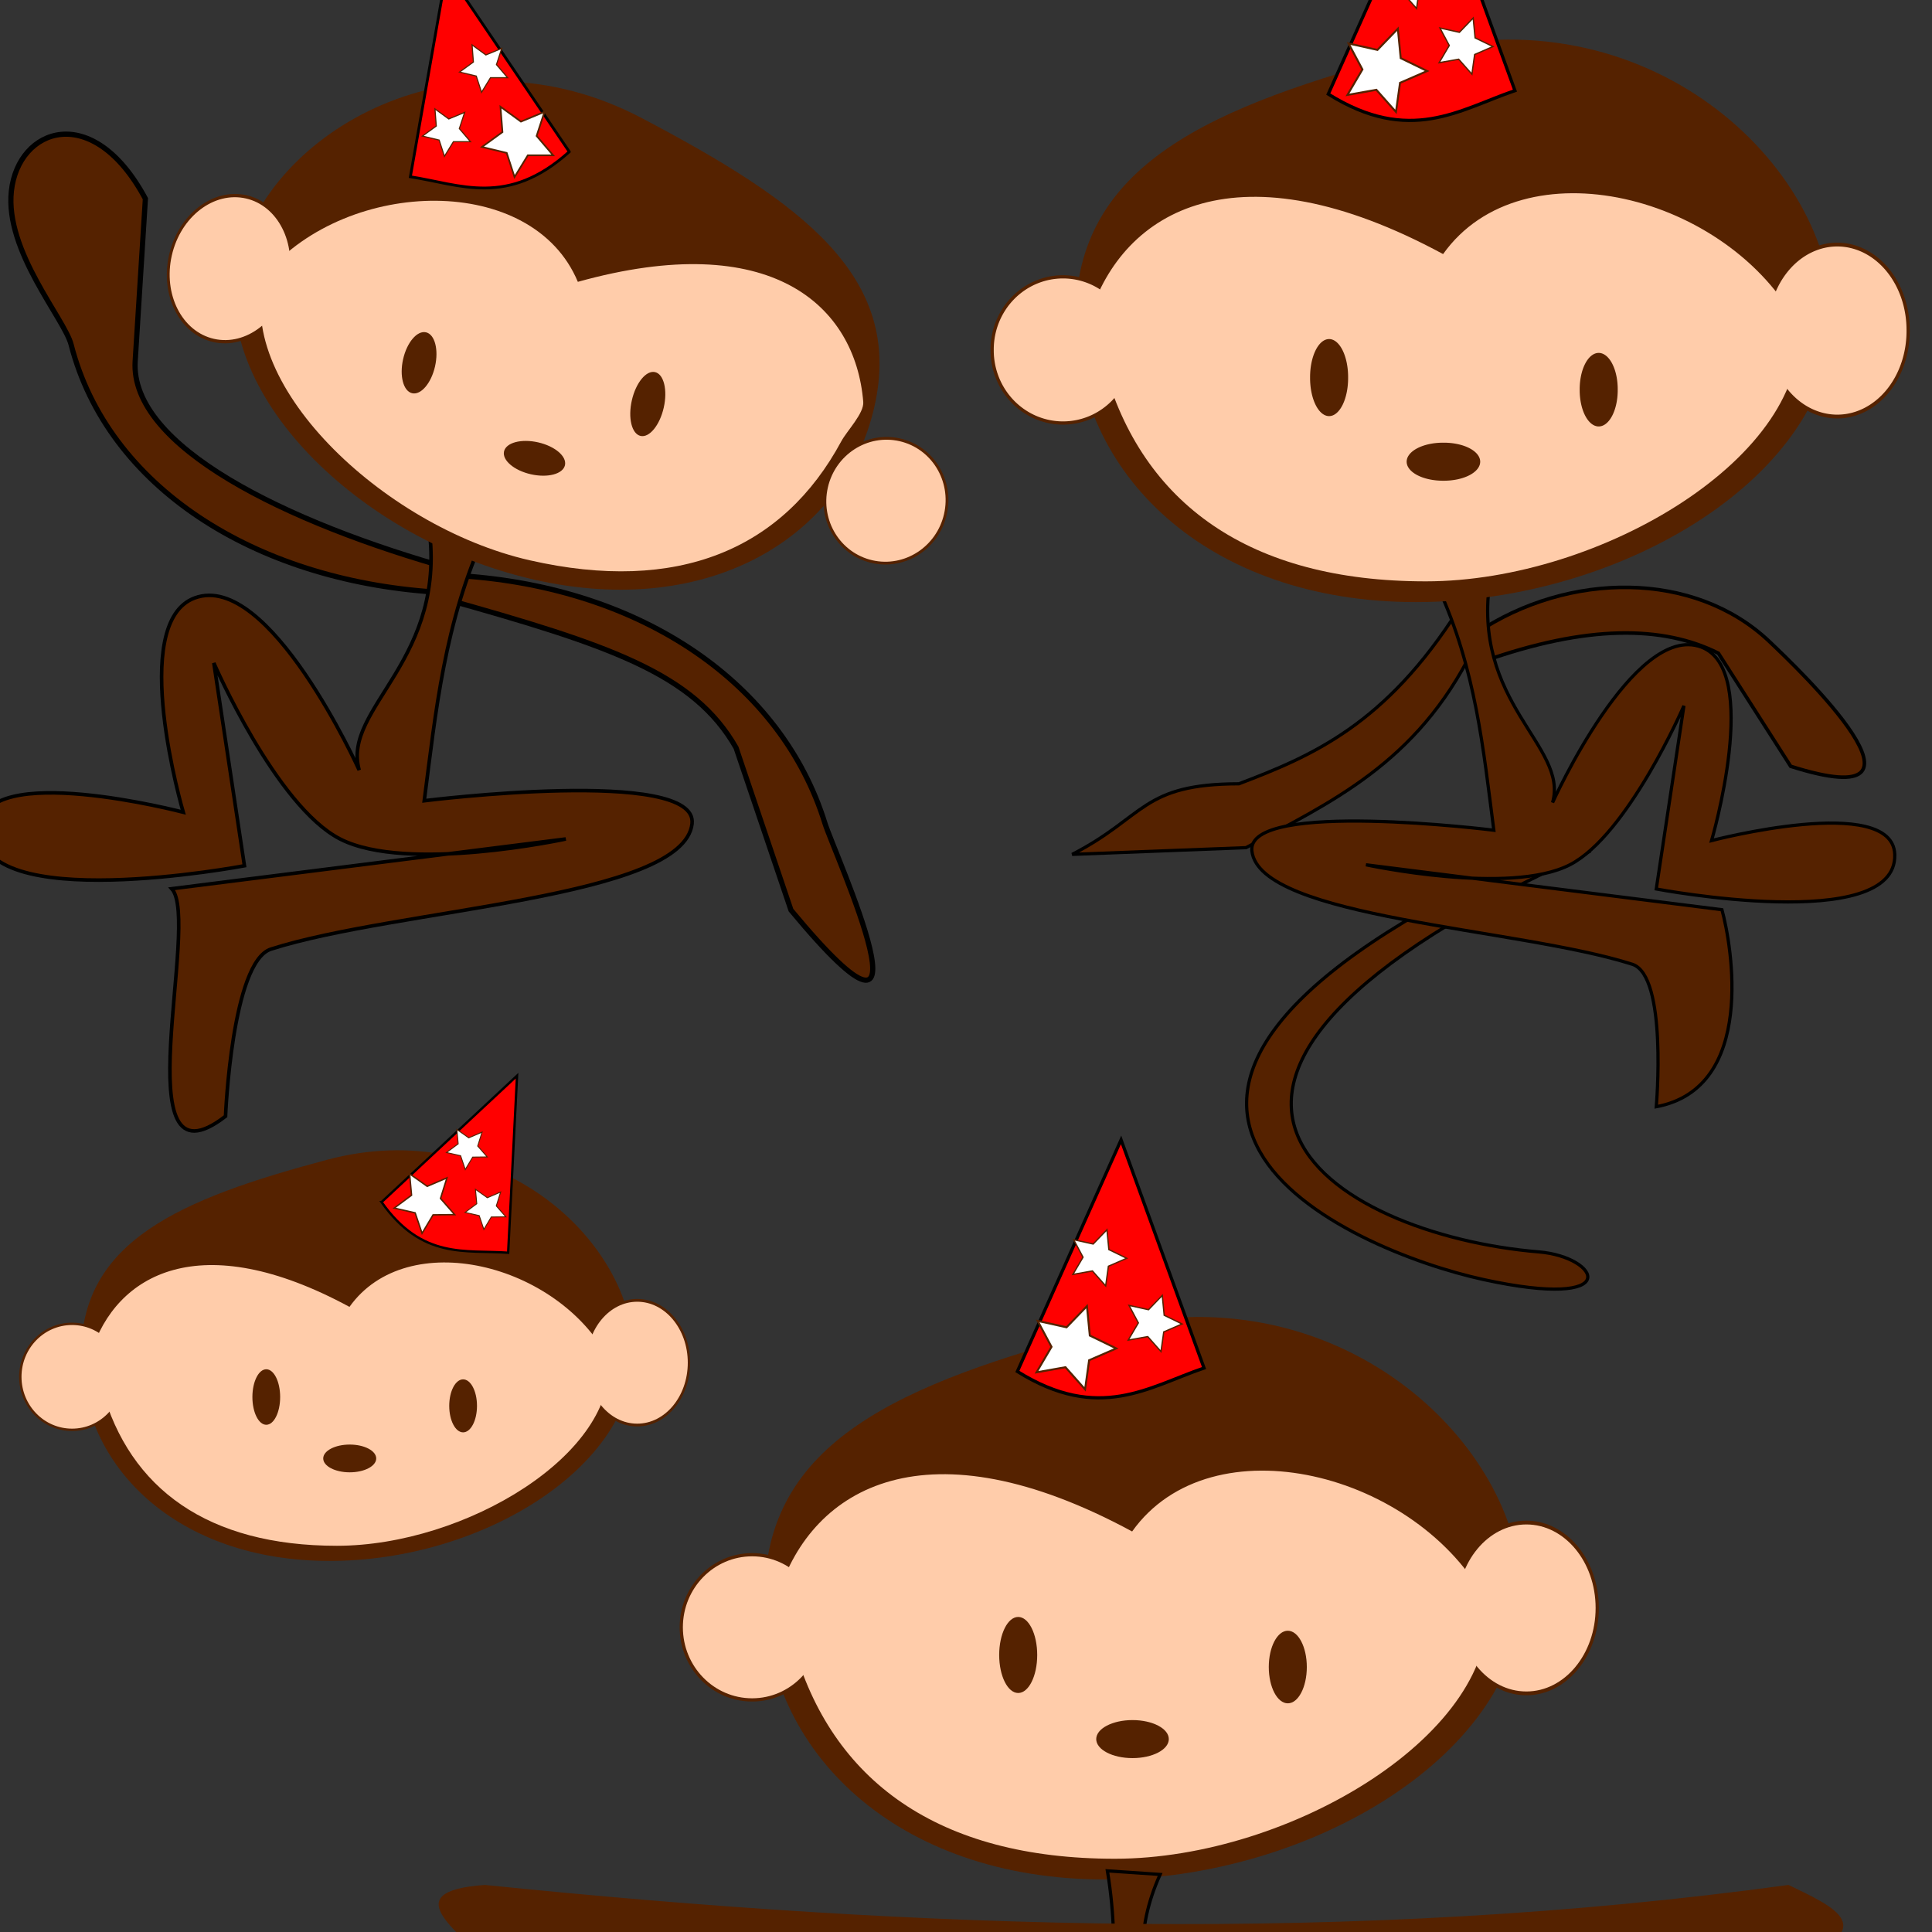
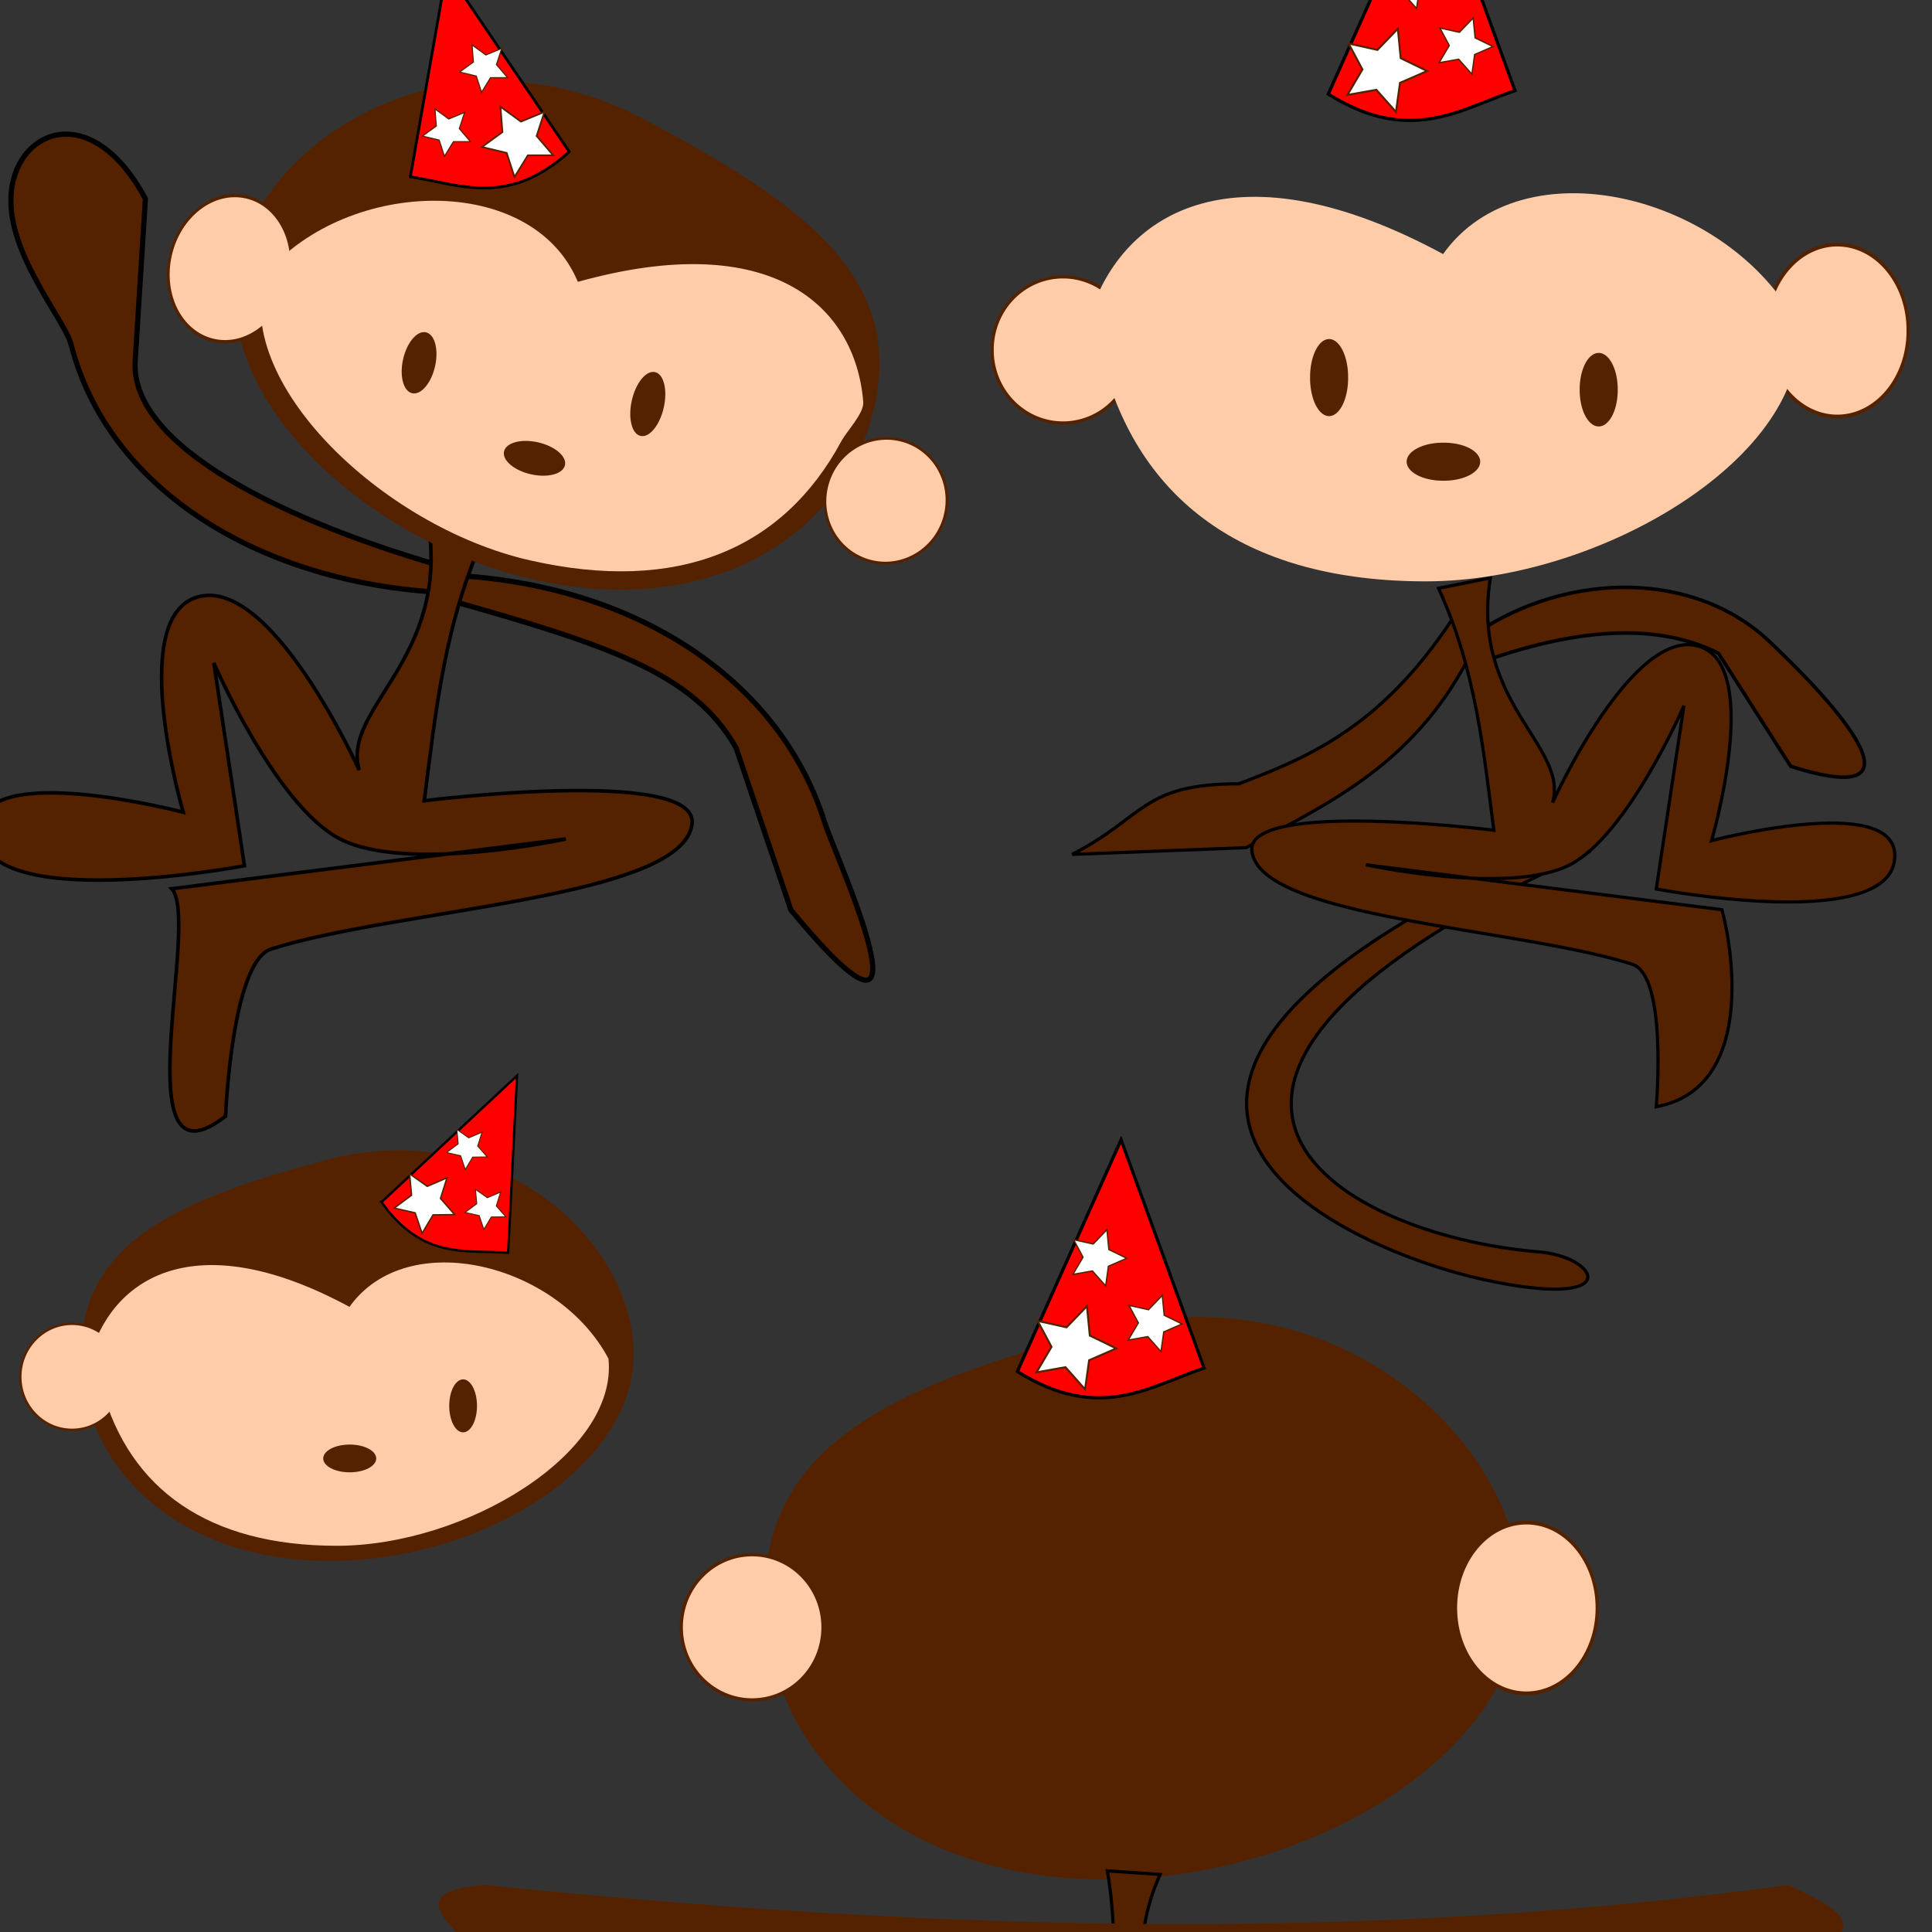
<svg xmlns="http://www.w3.org/2000/svg" version="1.1" viewBox="0 0 600 600">
  <rect x="0" y="0" width="600" height="600" fill="#333333" stroke="none" />
  <g transform="translate(0 -452.36)">
    <g transform="matrix(.276 0 0 .276 156.75 750.27)">
      <g transform="matrix(6.471 0 0 6.471 1681.2 -1947.9)">
        <path d="m-86.014 285.19c-85.169 41.127-26.928 66.436-3.606 71.52 24.735 5.392 20.251-3.929 9.616-4.808-35.638-2.946-79.779-29.307 9.015-69.717z" fill="#520" stroke="#000" stroke-width=".561px" />
        <path d="m-89.616 249.21c18.022-6.374 31.201-6.255 40.848-1.404l12.569 19.656c28.529 9.064 1.279-16.99-3.771-21.761-12.958-12.245-34.773-12.21-50.903-1.404z" fill="#520" stroke="#000" stroke-width=".62px" />
        <path d="m-93.89 240.11c-12.751 20.122-25.501 25.541-38.252 30.396-16.939 0.037-16.175 5.675-28.997 12.275l30.231-1.169c14.603-7.854 29.653-14.582 39.486-34.488z" fill="#520" stroke="#000" stroke-width=".56px" />
        <path d="m-97.433 236.51c6.455 14.023 7.805 28.047 9.616 42.07 0 0-43.077-5.378-42.07 3.606 1.317 11.756 46.323 13.346 66.152 19.704 6.157 1.974 4.166 24.77 4.166 24.77 17.475-3.262 13.102-28.127 11.419-34.257l-61.904-7.813s24.944 5.398 35.459 1e-5c10.09-5.179 19.833-27.646 19.833-27.646l-4.808 31.853s41.948 7.949 41.469-6.01c-0.365-10.642-31.853-2.404-31.853-2.404s8.733-29.756-1.803-33.656c-11.694-4.329-25.843 27.045-25.843 27.045 2.813-9.864-14.31-17.301-10.818-39.065z" fill="#520" stroke="#000" stroke-width=".561px" />
-         <path d="m-160.56 189.63c0 26.886 22.853 49.282 59.199 49.282 36.346 0 72.421-22.396 72.421-49.282s-32.469-57.096-73.022-46.277c-35.118 9.368-58.598 19.391-58.598 46.277z" fill="#520" />
        <path transform="matrix(-.561 0 0 .561 105.08 75.98)" d="m499.34 212.27a21.967 22.502 0 1 1-43.933 0 21.967 22.502 0 1 1 43.933 0z" fill="#fca" stroke="#520" />
        <path transform="matrix(-.561 0 0 .66 239.71 51.598)" d="m499.34 212.27a21.967 22.502 0 1 1-43.933 0 21.967 22.502 0 1 1 43.933 0z" fill="#fca" stroke="#520" />
        <path d="m-155.59 197.94c6.611 23.881 25.288 37.365 55.947 37.365 30.659 0 67.026-22.017 64.696-44.577-12.02-22.679-47.917-31.674-61.691-12.331-35.627-19.268-55.635-7.785-61.502 10.824-0.694 2.201 1.911 6.408 2.55 8.719z" fill="#fca" />
        <path transform="matrix(-.561 0 0 .561 242.71 86.197)" d="m562.56 206.38a5.894 11.251 0 1 1-11.787 0 5.894 11.251 0 1 1 11.787 0z" fill="#520" />
        <path transform="matrix(-.561 0 0 .561 228.29 81.99)" d="m620.42 210.13a5.894 11.787 0 1 1-11.787 0 5.894 11.787 0 1 1 11.787 0z" fill="#520" />
        <path transform="matrix(0 -.561 -.561 0 19.199 526.79)" d="m562.56 206.38a5.894 11.251 0 1 1-11.787 0 5.894 11.251 0 1 1 11.787 0z" fill="#520" />
        <g transform="matrix(.561 0 0 .561 -421.98 81.389)">
          <path d="m544.34 123.33 32.146-71.793 25.717 70.722c-17.219 5.874-32.507 16.897-57.863 1.071z" fill="red" stroke="#000" stroke-width="1px" />
          <path transform="matrix(.606 0 0 .606 319.87 65.805)" d="m405.04 104.05-10.024-11.321-14.8 2.627 7.669-13.032-7.072-13.264 14.764 3.267 10.43-10.825 1.456 15.051 13.518 6.574-13.864 6.035z" fill="#fff" stroke="#520" />
          <path transform="matrix(.409 0 0 .409 423.2 74.598)" d="m405.04 104.05-10.024-11.321-14.8 2.627 7.669-13.032-7.072-13.264 14.764 3.267 10.43-10.825 1.456 15.051 13.518 6.574-13.864 6.035z" fill="#fff" stroke="#520" />
          <path transform="matrix(.409 0 0 .409 406.05 54.239)" d="m405.04 104.05-10.024-11.321-14.8 2.627 7.669-13.032-7.072-13.264 14.764 3.267 10.43-10.825 1.456 15.051 13.518 6.574-13.864 6.035z" fill="#fff" stroke="#520" />
        </g>
        <g transform="matrix(.73 0 0 .73 -114.94 291.97)">
          <path d="m-299.35 106.43c0 26.886 22.853 49.282 59.199 49.282s72.421-22.396 72.421-49.282c0-26.886-32.469-57.096-73.022-46.277-35.118 9.368-58.598 19.391-58.598 46.277z" fill="#520" />
          <path transform="matrix(-.561 0 0 .561 -33.703 -7.223)" d="m499.34 212.27c0 12.428-9.835 22.502-21.967 22.502-12.132 0-21.967-10.075-21.967-22.502 0-12.428 9.835-22.502 21.967-22.502 12.132 0 21.967 10.075 21.967 22.502z" fill="#fca" stroke="#520" />
-           <path transform="matrix(-.561 0 0 .66 100.92 -31.605)" d="m499.34 212.27c0 12.428-9.835 22.502-21.967 22.502-12.132 0-21.967-10.075-21.967-22.502 0-12.428 9.835-22.502 21.967-22.502 12.132 0 21.967 10.075 21.967 22.502z" fill="#fca" stroke="#520" />
          <path d="m-294.38 114.74c6.611 23.881 25.288 37.365 55.947 37.365s67.026-22.017 64.696-44.577c-12.02-22.679-47.917-31.674-61.691-12.331-35.627-19.268-55.635-7.785-61.502 10.824-0.694 2.201 1.911 6.408 2.55 8.719z" fill="#fca" />
          <path transform="matrix(-.561 0 0 .561 103.93 2.994)" d="m562.56 206.38c0 6.214-2.639 11.251-5.894 11.251-3.255 0-5.894-5.037-5.894-11.251 0-6.214 2.639-11.251 5.894-11.251 3.255 0 5.894 5.037 5.894 11.251z" fill="#520" />
-           <path transform="matrix(-.561 0 0 .561 89.503 -1.213)" d="m620.42 210.13c0 6.51-2.639 11.787-5.894 11.787-3.255 0-5.894-5.277-5.894-11.787 0-6.51 2.639-11.787 5.894-11.787 3.255 0 5.894 5.277 5.894 11.787z" fill="#520" />
          <path transform="matrix(0 -.561 -.561 0 -119.59 443.59)" d="m562.56 206.38c0 6.214-2.639 11.251-5.894 11.251-3.255 0-5.894-5.037-5.894-11.251 0-6.214 2.639-11.251 5.894-11.251 3.255 0 5.894 5.037 5.894 11.251z" fill="#520" />
          <g transform="matrix(.517 .218 -.218 .517 -482.32 -112.19)">
            <path d="m544.34 123.33 32.146-71.793 25.717 70.722c-17.219 5.874-32.507 16.897-57.863 1.071z" fill="red" stroke="#000" stroke-width="1px" />
            <path transform="matrix(.606 0 0 .606 319.87 65.805)" d="m405.04 104.05-10.024-11.321-14.8 2.627 7.669-13.032-7.072-13.264 14.764 3.267 10.43-10.825 1.456 15.051 13.518 6.574-13.864 6.035z" fill="#fff" stroke="#520" />
            <path transform="matrix(.409 0 0 .409 423.2 74.598)" d="m405.04 104.05-10.024-11.321-14.8 2.627 7.669-13.032-7.072-13.264 14.764 3.267 10.43-10.825 1.456 15.051 13.518 6.574-13.864 6.035z" fill="#fff" stroke="#520" />
            <path transform="matrix(.409 0 0 .409 406.05 54.239)" d="m405.04 104.05-10.024-11.321-14.8 2.627 7.669-13.032-7.072-13.264 14.764 3.267 10.43-10.825 1.456 15.051 13.518 6.574-13.864 6.035z" fill="#fff" stroke="#520" />
          </g>
        </g>
        <g transform="translate(23.138)">
          <path d="m-237.76 411.75c0 26.886 22.853 49.282 59.199 49.282s72.421-22.396 72.421-49.282c0-26.886-32.469-57.096-73.022-46.277-35.118 9.368-58.598 19.391-58.598 46.277z" fill="#520" />
          <path transform="matrix(-.561 0 0 .561 27.882 298.1)" d="m499.34 212.27c0 12.428-9.835 22.502-21.967 22.502-12.132 0-21.967-10.075-21.967-22.502 0-12.428 9.835-22.502 21.967-22.502 12.132 0 21.967 10.075 21.967 22.502z" fill="#fca" stroke="#520" />
          <path transform="matrix(-.561 0 0 .66 162.51 273.72)" d="m499.34 212.27c0 12.428-9.835 22.502-21.967 22.502-12.132 0-21.967-10.075-21.967-22.502 0-12.428 9.835-22.502 21.967-22.502 12.132 0 21.967 10.075 21.967 22.502z" fill="#fca" stroke="#520" />
-           <path d="m-232.8 420.06c6.611 23.881 25.288 37.365 55.947 37.365 30.659 0 67.026-22.017 64.696-44.577-12.02-22.679-47.917-31.674-61.691-12.331-35.627-19.268-55.635-7.785-61.502 10.824-0.694 2.201 1.911 6.408 2.55 8.719z" fill="#fca" />
          <path transform="matrix(-.561 0 0 .561 165.51 308.31)" d="m562.56 206.38c0 6.214-2.639 11.251-5.894 11.251-3.255 0-5.894-5.037-5.894-11.251 0-6.214 2.639-11.251 5.894-11.251 3.255 0 5.894 5.037 5.894 11.251z" fill="#520" />
          <path transform="matrix(-.561 0 0 .561 151.09 304.11)" d="m620.42 210.13c0 6.51-2.639 11.787-5.894 11.787-3.255 0-5.894-5.277-5.894-11.787 0-6.51 2.639-11.787 5.894-11.787 3.255 0 5.894 5.277 5.894 11.787z" fill="#520" />
          <path transform="matrix(0 -.561 -.561 0 -58.002 748.91)" d="m562.56 206.38c0 6.214-2.639 11.251-5.894 11.251-3.255 0-5.894-5.037-5.894-11.251 0-6.214 2.639-11.251 5.894-11.251 3.255 0 5.894 5.037 5.894 11.251z" fill="#520" />
          <g transform="matrix(.561 0 0 .561 -499.18 303.51)">
            <path d="m544.34 123.33 32.146-71.793 25.717 70.722c-17.219 5.874-32.507 16.897-57.863 1.071z" fill="red" stroke="#000" stroke-width="1px" />
            <path transform="matrix(.606 0 0 .606 319.87 65.805)" d="m405.04 104.05-10.024-11.321-14.8 2.627 7.669-13.032-7.072-13.264 14.764 3.267 10.43-10.825 1.456 15.051 13.518 6.574-13.864 6.035z" fill="#fff" stroke="#520" />
            <path transform="matrix(.409 0 0 .409 423.2 74.598)" d="m405.04 104.05-10.024-11.321-14.8 2.627 7.669-13.032-7.072-13.264 14.764 3.267 10.43-10.825 1.456 15.051 13.518 6.574-13.864 6.035z" fill="#fff" stroke="#520" />
            <path transform="matrix(.409 0 0 .409 406.05 54.239)" d="m405.04 104.05-10.024-11.321-14.8 2.627 7.669-13.032-7.072-13.264 14.764 3.267 10.43-10.825 1.456 15.051 13.518 6.574-13.864 6.035z" fill="#fff" stroke="#520" />
          </g>
          <path d="m-179.91 509.5c-92.977 17.334-43.42 57.04-22.249 68.066 22.453 11.694 20.572 1.524 10.541-2.116-33.616-12.196-69.292-49.217 26.996-64.907z" fill="#520" stroke="#000" stroke-width=".561px" />
          <path d="m-178.15 459.53c2.548 15.226 0.171 29.112-1.762 43.119 0 0-40.156-16.494-41.542-7.561-1.814 11.69 41.197 25.035 58.662 36.375 5.423 3.521-2.481 24.995-2.481 24.995 17.718 1.438 20.024-23.703 20.009-30.06l-57.683-23.785s22.653 11.755 34.216 9.306c11.095-2.35 26.393-21.472 26.393-21.472l-12.999 29.475s38.392 18.68 41.593 5.084c2.441-10.365-30.106-10.679-30.106-10.679s16.236-26.421 7.093-32.95c-10.147-7.246-32.035 19.315-32.035 19.315 5.303-8.78-9.268-20.45-0.187-40.535z" fill="#520" stroke="#000" stroke-width=".561px" />
          <path d="m-286.39 461.98c75.56 7.709 151.12 10.342 226.68 0 7.893 3.827 16.751 7.568 0 13.599h-226.68c-3.724-5.32-16.069-12.462 0-13.599z" fill="#520" />
        </g>
        <g transform="matrix(1.75 0 0 1.75 259.62 -141.63)">
          <path d="m-303.03 217.07c16.753 4.68 25.007 7.508 29.198 14.851l5.46 16.14c15.447 18.622 4.286-5.688 3.37-8.641-4.31-13.905-18.157-23.378-36.099-24.58z" fill="#520" stroke="#000" stroke-width=".516px" />
          <path d="m-301.87 214.22c-16.753-4.68-32.196-12.272-31.665-20.71l1.015-16.14c-5.229-9.755-12.633-7.03-13.317-0.758-0.651 5.973 5.28 12.695 5.938 15.258 3.618 14.101 18.157 23.378 36.099 24.58z" fill="#520" stroke="#000" stroke-width=".516px" />
          <path d="m-298.73 210.58c-4.083 8.87-4.937 17.74-6.082 26.61 0 0 27.247-3.401 26.61 2.281-0.833 7.436-29.3 8.441-41.842 12.463-3.894 1.249-4.513 16.606-4.513 16.606-10.349 8.031-2.418-19.434-5.345-22.607l39.155-4.942s-15.777 3.414-22.428 0c-6.382-3.276-12.545-17.487-12.545-17.487l3.041 20.148s-26.533 5.028-26.23-3.801c0.231-6.731 20.148-1.521 20.148-1.521s-5.524-18.821 1.14-21.288c7.396-2.738 16.346 17.106 16.346 17.106-1.779-6.239 9.051-10.943 6.843-24.709z" fill="#520" stroke="#000" stroke-width=".355px" />
          <path d="m-260.08 198.02c-2.942 12.916-16.372 21.174-33.832 17.196-17.46-3.978-32.339-18.684-29.397-31.6 2.942-12.916 21.846-23.875 40.143-14.24 15.845 8.344 26.028 15.728 23.085 28.644z" fill="#520" />
          <path transform="matrix(.269 .061 -.061 .269 -374.4 121.16)" d="m499.34 212.27c0 12.428-9.835 22.502-21.967 22.502-12.132 0-21.967-10.075-21.967-22.502 0-12.428 9.835-22.502 21.967-22.502 12.132 0 21.967 10.075 21.967 22.502z" fill="#fca" stroke="#520" />
          <path transform="matrix(.269 .061 -.072 .317 -437.25 87.911)" d="m499.34 212.27c0 12.428-9.835 22.502-21.967 22.502-12.132 0-21.967-10.075-21.967-22.502 0-12.428 9.835-22.502 21.967-22.502 12.132 0 21.967 10.075 21.967 22.502z" fill="#fca" stroke="#520" />
          <path d="m-263.37 201.47c-5.789 10.749-16.237 15.182-30.965 11.827s-29.789-17.912-26.201-28.494c8.256-9.579 26.485-9.972 30.985 0.828 19.223-5.357 27.578 2.349 28.36 11.93 0.092 1.133-1.619 2.869-2.179 3.909z" fill="#fca" />
          <path transform="matrix(.269 .061 -.061 .269 -442.48 104.2)" d="m562.56 206.38c0 6.214-2.639 11.251-5.894 11.251-3.255 0-5.894-5.037-5.894-11.251 0-6.214 2.639-11.251 5.894-11.251 3.255 0 5.894 5.037 5.894 11.251z" fill="#520" />
          <path transform="matrix(.269 .061 -.061 .269 -435.09 103.76)" d="m620.42 210.13c0 6.51-2.639 11.787-5.894 11.787-3.255 0-5.894-5.277-5.894-11.787 0-6.51 2.639-11.787 5.894-11.787 3.255 0 5.894 5.277 5.894 11.787z" fill="#520" />
          <path transform="matrix(.061 -.269 .269 .061 -383.33 340.32)" d="m562.56 206.38c0 6.214-2.639 11.251-5.894 11.251-3.255 0-5.894-5.037-5.894-11.251 0-6.214 2.639-11.251 5.894-11.251 3.255 0 5.894 5.037 5.894 11.251z" fill="#520" />
          <g transform="matrix(-.272 .048 .048 .272 -148.26 113.03)">
            <path d="m544.34 123.33 32.146-71.793 25.717 70.722c-17.219 5.874-32.507 16.897-57.863 1.071z" fill="red" stroke="#000" stroke-width="1px" />
            <path transform="matrix(.606 0 0 .606 319.87 65.805)" d="m405.04 104.05-10.024-11.321-14.8 2.627 7.669-13.032-7.072-13.264 14.764 3.267 10.43-10.825 1.456 15.051 13.518 6.574-13.864 6.035z" fill="#fff" stroke="#520" />
            <path transform="matrix(.409 0 0 .409 423.2 74.598)" d="m405.04 104.05-10.024-11.321-14.8 2.627 7.669-13.032-7.072-13.264 14.764 3.267 10.43-10.825 1.456 15.051 13.518 6.574-13.864 6.035z" fill="#fff" stroke="#520" />
            <path transform="matrix(.409 0 0 .409 406.05 54.239)" d="m405.04 104.05-10.024-11.321-14.8 2.627 7.669-13.032-7.072-13.264 14.764 3.267 10.43-10.825 1.456 15.051 13.518 6.574-13.864 6.035z" fill="#fff" stroke="#520" />
          </g>
        </g>
      </g>
    </g>
  </g>
</svg>